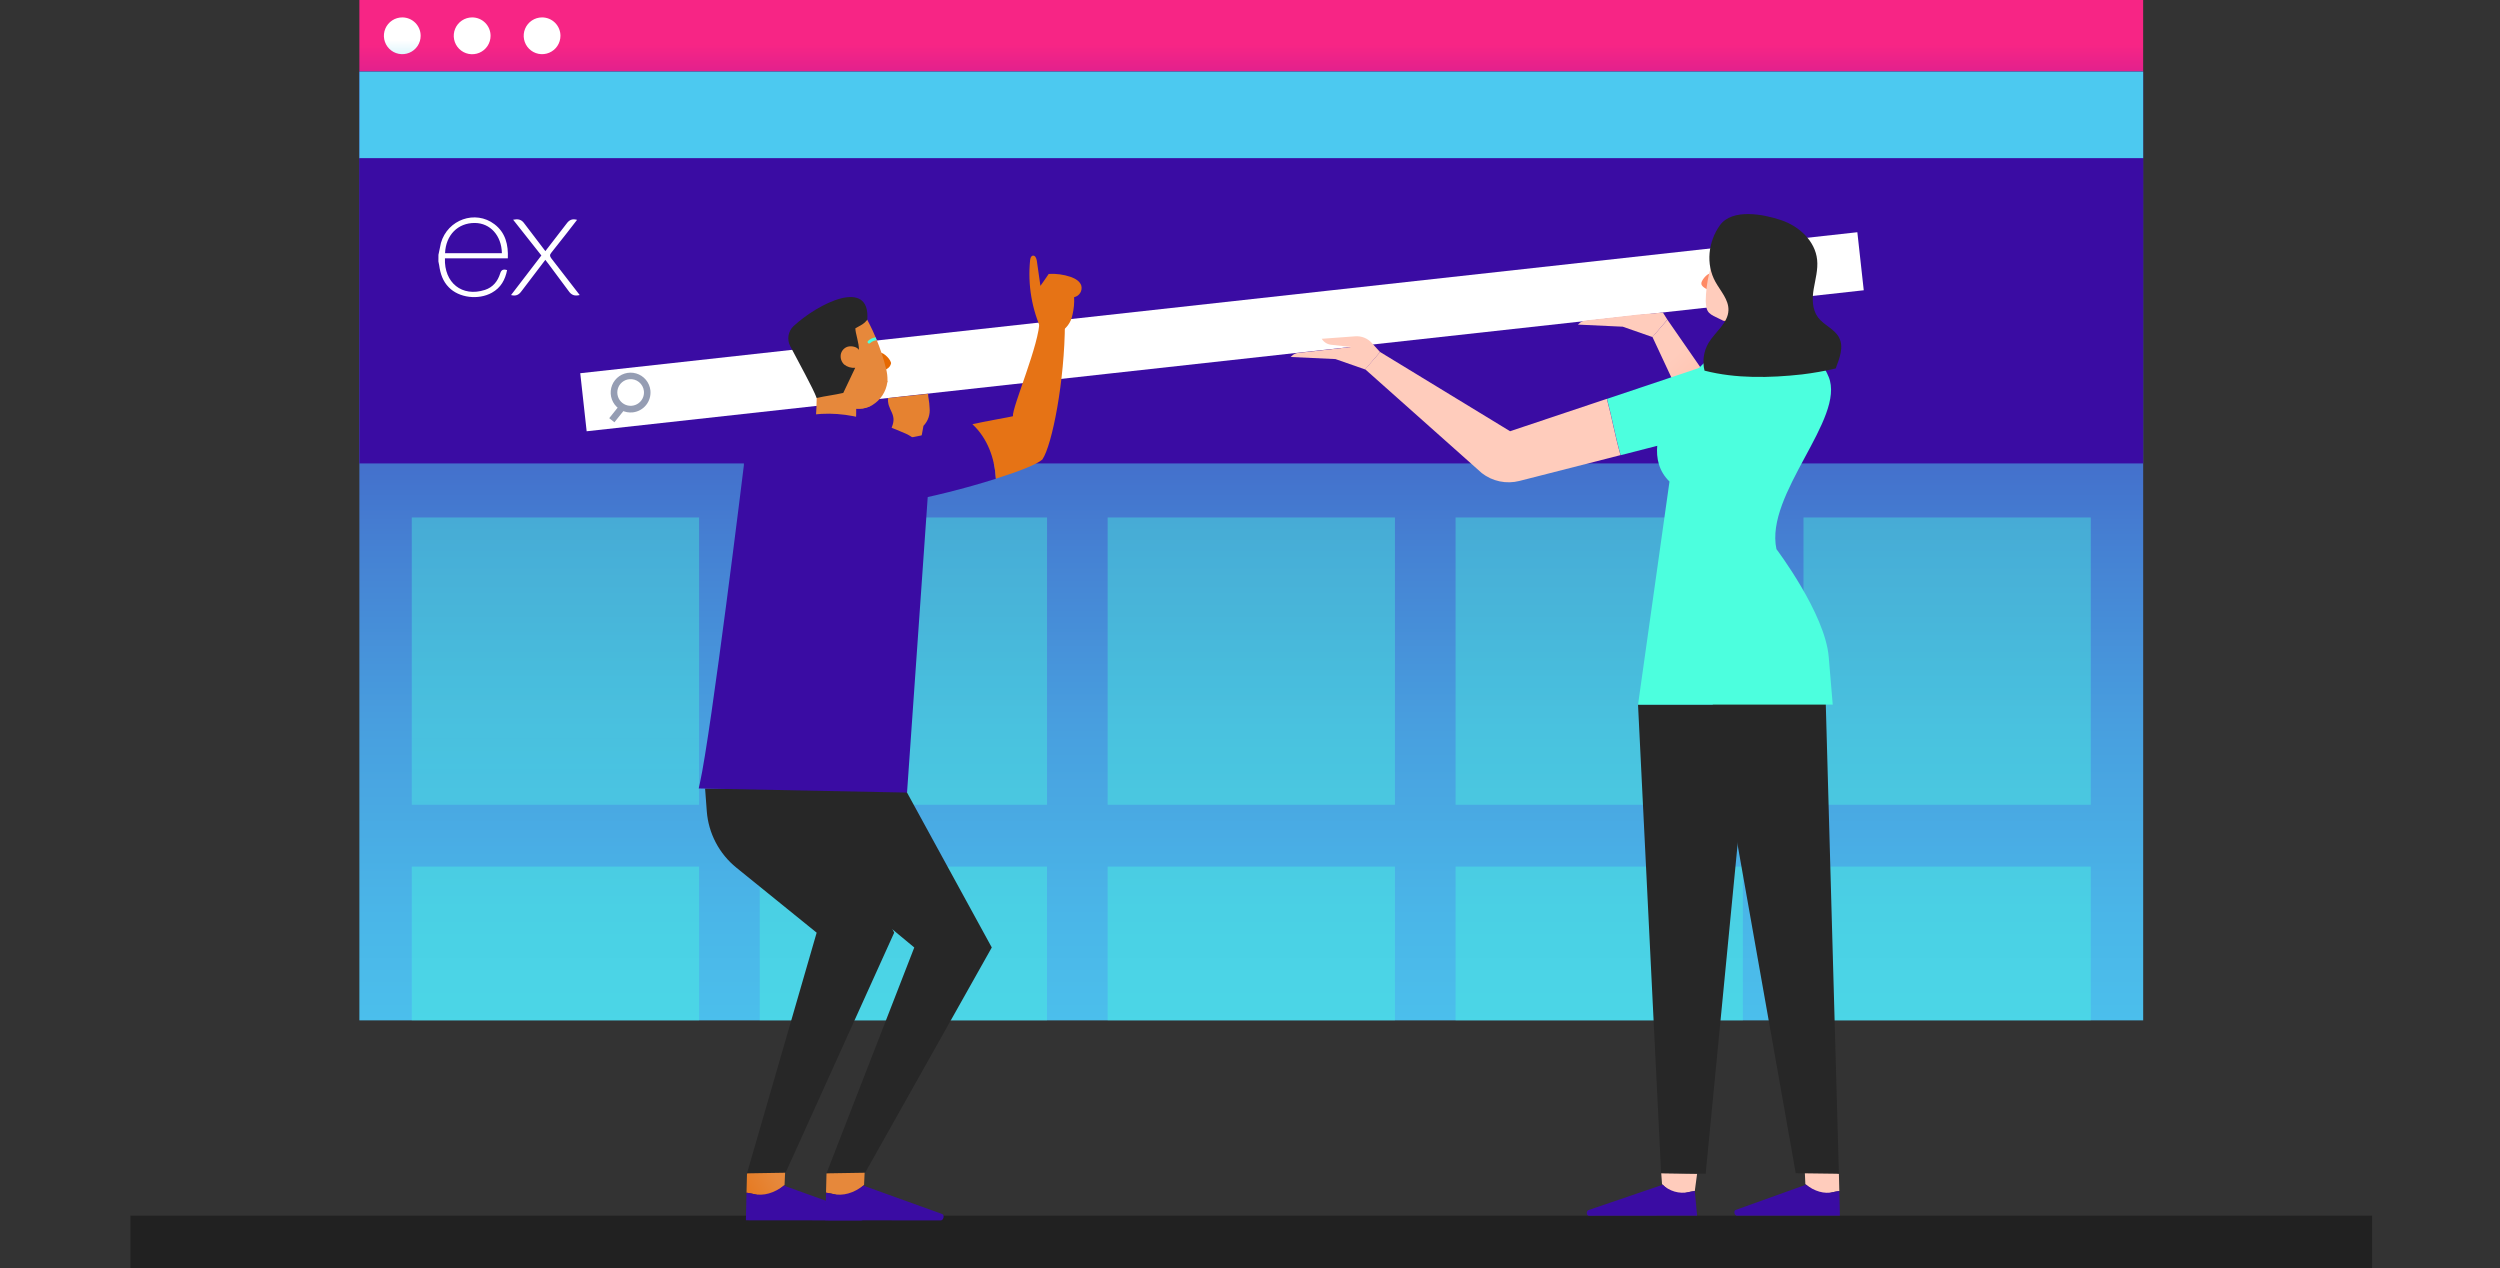
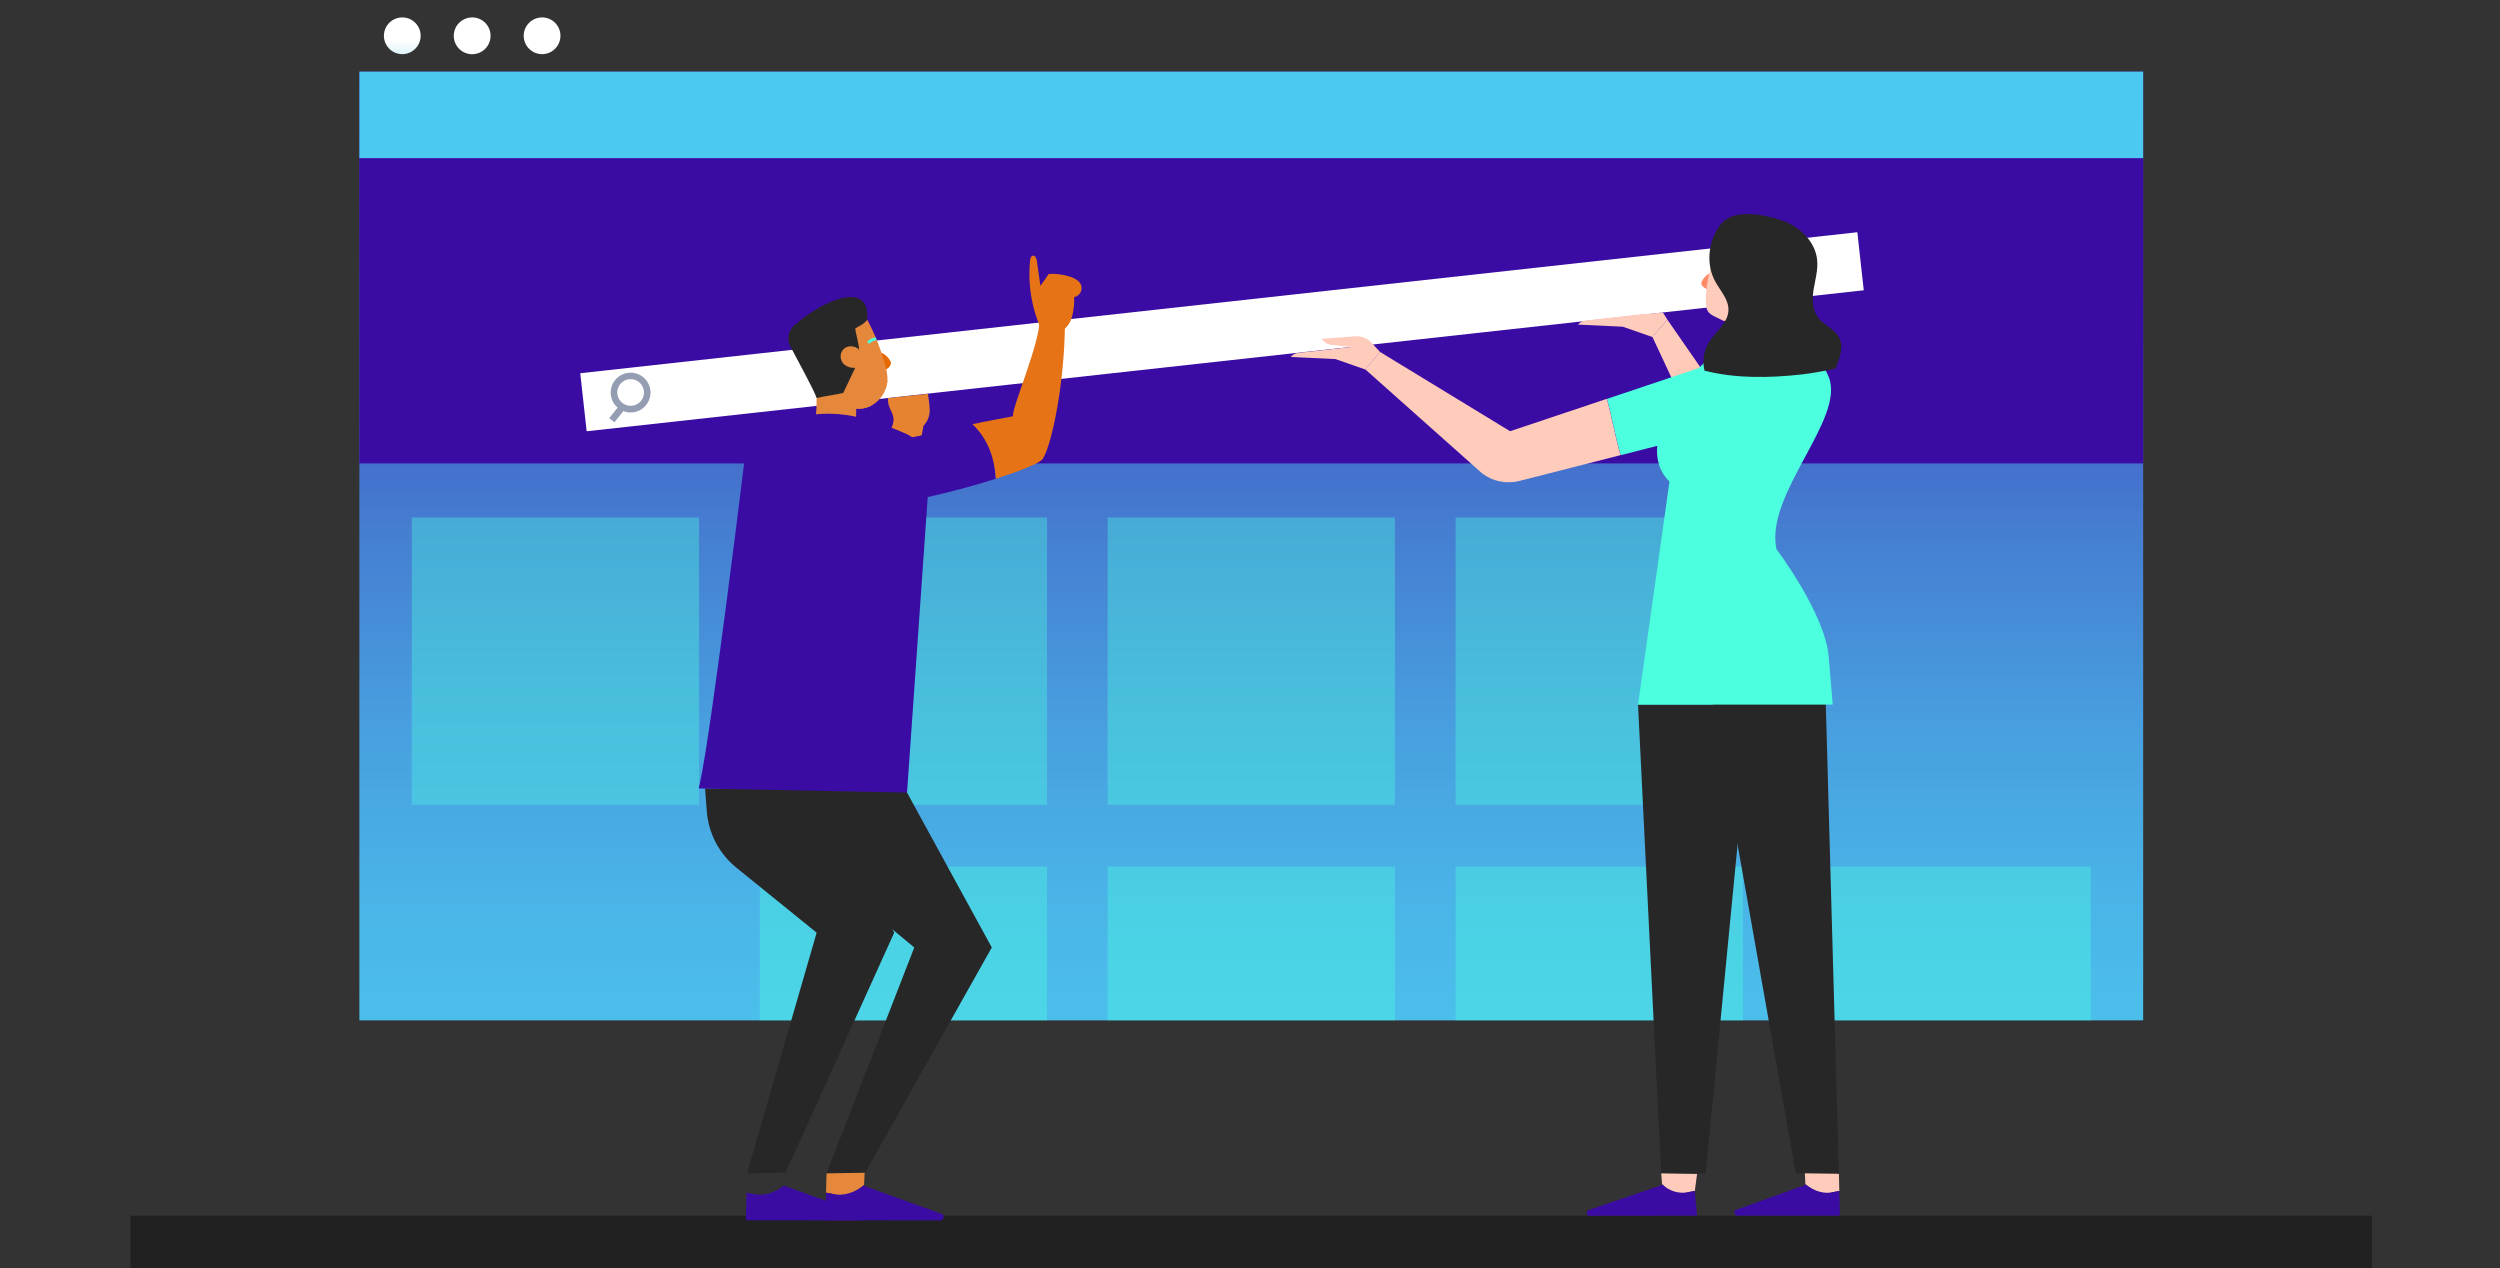
<svg xmlns="http://www.w3.org/2000/svg" width="690" height="350" viewBox="0 0 690 350" fill="none">
  <rect x="0" y="0" width="690" height="350" fill="#333333" stroke="none" />
  <g clip-path="url(#clip0_2638_7596)">
-     <path d="M591.507 0H99.188V19.749H591.507V0Z" fill="url(#paint0_linear_2638_7596)" />
    <path d="M591.516 19.758H99.188V281.621H591.516V19.758Z" fill="url(#paint1_linear_2638_7596)" />
    <path d="M591.516 19.758H99.188V43.698H591.516V19.758Z" fill="url(#paint2_linear_2638_7596)" />
    <path d="M591.516 43.695H99.188V127.906H591.516V43.695Z" fill="#3A0CA3" />
    <path d="M116.1 9.878C116.1 10.883 115.801 11.866 115.242 12.701C114.683 13.536 113.888 14.187 112.958 14.569C112.029 14.952 111.007 15.05 110.022 14.851C109.036 14.652 108.132 14.165 107.424 13.451C106.717 12.737 106.237 11.829 106.046 10.842C105.855 9.856 105.961 8.834 106.351 7.908C106.742 6.982 107.398 6.192 108.238 5.64C109.078 5.087 110.063 4.797 111.068 4.805C112.406 4.816 113.686 5.355 114.629 6.305C115.571 7.256 116.1 8.54 116.1 9.878Z" fill="url(#paint3_linear_2638_7596)" />
    <path d="M135.398 9.878C135.399 10.883 135.103 11.867 134.545 12.704C133.988 13.54 133.195 14.193 132.266 14.579C131.338 14.965 130.316 15.066 129.33 14.871C128.343 14.676 127.437 14.193 126.726 13.483C126.014 12.772 125.529 11.867 125.333 10.881C125.136 9.895 125.236 8.873 125.62 7.944C126.005 7.015 126.656 6.22 127.492 5.662C128.328 5.103 129.311 4.805 130.316 4.805C130.983 4.804 131.644 4.934 132.26 5.189C132.877 5.443 133.437 5.817 133.909 6.288C134.381 6.759 134.755 7.319 135.011 7.935C135.266 8.551 135.398 9.211 135.398 9.878Z" fill="url(#paint4_linear_2638_7596)" />
    <path d="M154.686 9.878C154.686 10.882 154.388 11.862 153.831 12.697C153.273 13.531 152.481 14.181 151.554 14.565C150.627 14.949 149.607 15.05 148.623 14.854C147.639 14.658 146.735 14.175 146.025 13.466C145.316 12.756 144.832 11.852 144.637 10.868C144.441 9.884 144.541 8.864 144.925 7.937C145.309 7.01 145.96 6.217 146.794 5.66C147.628 5.102 148.609 4.805 149.612 4.805C150.958 4.805 152.248 5.339 153.2 6.291C154.151 7.242 154.686 8.533 154.686 9.878Z" fill="url(#paint5_linear_2638_7596)" />
    <path opacity="0.36" d="M192.942 142.82H113.648V222.114H192.942V142.82Z" fill="url(#paint6_linear_2638_7596)" />
    <path opacity="0.36" d="M288.981 142.82H209.688V222.114H288.981V142.82Z" fill="url(#paint7_linear_2638_7596)" />
    <path opacity="0.36" d="M385.005 142.82H305.711V222.114H385.005V142.82Z" fill="url(#paint8_linear_2638_7596)" />
    <path opacity="0.36" d="M481.036 142.82H401.742V222.114H481.036V142.82Z" fill="url(#paint9_linear_2638_7596)" />
-     <path opacity="0.36" d="M577.059 142.82H497.766V222.114H577.059V142.82Z" fill="url(#paint10_linear_2638_7596)" />
-     <path opacity="0.36" d="M192.942 239.18H113.648V281.623H192.942V239.18Z" fill="url(#paint11_linear_2638_7596)" />
    <path opacity="0.36" d="M288.973 239.18H209.688V281.623H288.973V239.18Z" fill="url(#paint12_linear_2638_7596)" />
    <path opacity="0.36" d="M385.005 239.18H305.711V281.623H385.005V239.18Z" fill="url(#paint13_linear_2638_7596)" />
    <path opacity="0.36" d="M481.028 239.18H401.742V281.623H481.028V239.18Z" fill="url(#paint14_linear_2638_7596)" />
    <path opacity="0.36" d="M577.059 239.18H497.766V281.623H577.059V239.18Z" fill="url(#paint15_linear_2638_7596)" />
    <path d="M540.359 28H486.746C485.32 28 484.164 29.156 484.164 30.582V32.867C484.164 34.293 485.32 35.449 486.746 35.449H540.359C541.785 35.449 542.941 34.293 542.941 32.867V30.582C542.941 29.156 541.785 28 540.359 28Z" fill="url(#paint16_linear_2638_7596)" />
    <path d="M162.203 28H108.59C107.164 28 106.008 29.156 106.008 30.582V32.867C106.008 34.293 107.164 35.449 108.59 35.449H162.203C163.629 35.449 164.785 34.293 164.785 32.867V30.582C164.785 29.156 163.629 28 162.203 28Z" fill="url(#paint17_linear_2638_7596)" />
    <path d="M570.186 28H552.293C550.867 28 549.711 29.156 549.711 30.582V32.867C549.711 34.293 550.867 35.449 552.293 35.449H570.186C571.612 35.449 572.768 34.293 572.768 32.867V30.582C572.768 29.156 571.612 28 570.186 28Z" fill="url(#paint18_linear_2638_7596)" />
    <path d="M654.71 335.523H36V350.001H654.71V335.523Z" fill="#212121" />
    <path style="mix-blend-mode:multiply" d="M512.627 69.688L160.148 108.602L161.917 124.624L514.395 85.71L512.627 69.688Z" fill="url(#paint19_linear_2638_7596)" />
    <path d="M512.627 64.094L160.148 103.008L161.917 119.03L514.395 80.116L512.627 64.094Z" fill="white" />
    <path d="M174.593 113.32C173.61 113.428 172.618 113.242 171.741 112.787C170.863 112.331 170.141 111.625 169.665 110.758C169.189 109.892 168.98 108.904 169.066 107.919C169.151 106.934 169.526 105.996 170.145 105.225C170.763 104.453 171.596 103.882 172.538 103.584C173.481 103.286 174.491 103.274 175.44 103.55C176.39 103.826 177.236 104.377 177.872 105.133C178.509 105.89 178.906 106.818 179.015 107.801C179.156 109.118 178.771 110.438 177.942 111.472C177.114 112.506 175.91 113.171 174.593 113.32ZM173.603 104.163C172.781 104.253 172.003 104.585 171.369 105.117C170.735 105.649 170.273 106.357 170.042 107.151C169.811 107.946 169.82 108.791 170.07 109.58C170.319 110.369 170.796 111.067 171.442 111.584C172.088 112.102 172.873 112.416 173.697 112.488C174.522 112.559 175.349 112.384 176.074 111.985C176.799 111.586 177.389 110.981 177.77 110.247C178.151 109.512 178.306 108.681 178.215 107.859C178.09 106.758 177.535 105.752 176.671 105.06C175.807 104.367 174.704 104.045 173.603 104.163Z" fill="#231F20" stroke="#959DB3" stroke-miterlimit="10" />
    <path d="M171.436 112.11L168.852 115.336L169.495 115.852L172.079 112.626L171.436 112.11Z" fill="#231F20" stroke="#959DB3" stroke-miterlimit="10" />
    <path d="M460.195 88.227L456.07 92.987L472.652 128.517C473.361 129.078 484.613 124.252 485.414 124.623L460.195 88.227Z" fill="url(#paint20_linear_2638_7596)" />
    <path d="M460.198 88.229L458.969 86.266L452.139 86.827L437.529 88.477C436.939 88.543 436.385 88.795 435.945 89.194L435.508 89.59L447.882 90.168L456.082 93.03L460.198 88.229Z" fill="url(#paint21_linear_2638_7596)" />
    <path d="M507.651 328.719L507.535 323.959L498.016 321.047L498.28 326.821C499.765 328.001 501.134 329.42 502.817 330.121C504.341 329.394 505.974 328.92 507.651 328.719Z" fill="url(#paint22_linear_2638_7596)" />
    <path d="M507.809 335.521L507.652 328.715C507.097 328.787 506.547 328.889 506.003 329.02C503.528 329.614 500.772 328.822 498.331 326.867H498.281V327.04L478.994 333.962C478.408 334.259 478.73 335.529 479.39 335.521H507.809Z" fill="#3A0CA3" />
    <path d="M503.833 191.367L507.537 323.961L495.625 323.804L472.18 191.367H503.833Z" fill="#272727" />
    <path d="M467.764 328.714L468.399 323.954L458.5 323.797L458.723 326.833C460.01 328.012 461.198 329.431 462.732 330.132C464.329 329.411 466.025 328.933 467.764 328.714Z" fill="url(#paint23_linear_2638_7596)" />
    <path d="M468.397 335.521L467.762 328.715C467.201 328.789 466.631 328.888 466.112 329.02C464.805 329.299 463.45 329.247 462.169 328.872C460.887 328.496 459.719 327.807 458.77 326.867V327.04L438.377 333.995C437.742 334.292 437.866 335.562 438.534 335.554L468.397 335.521Z" fill="#3A0CA3" />
    <path d="M483.318 194.469L470.762 323.961L458.471 323.804L452.094 194.469H483.318Z" fill="#272727" />
    <path d="M469.574 78.362C469.664 78.931 470.209 79.302 470.696 79.599C471.182 79.896 471.735 80.152 472.156 79.847C472.29 79.713 472.396 79.554 472.465 79.378C472.535 79.202 472.567 79.013 472.56 78.824C472.626 78.106 473.311 75.475 471.925 75.524C471.108 75.524 469.409 77.529 469.574 78.362Z" fill="#FF8A65" />
    <path d="M471.713 75.537C471.124 78.022 470.812 80.564 470.781 83.118C470.905 86.517 471.771 86.649 474.955 88.191C475.307 88.365 475.675 88.506 476.053 88.612C476.492 88.734 476.943 88.814 477.397 88.851H477.62C477.837 88.868 478.055 88.868 478.272 88.851H478.775C478.857 88.851 478.94 88.851 479.023 88.81C479.122 89.775 479.204 90.773 479.295 91.772C479.451 93.553 479.6 95.352 479.773 97.076C483.18 98.363 487.074 98.627 490.3 96.936C489.428 92.947 488.808 88.908 488.443 84.842C487.618 77.566 487.165 69.778 487.618 68.203C485.193 66.058 479.468 64.4 476.201 64.227C475.382 65.501 474.689 66.852 474.131 68.261C473.677 69.333 473.256 70.48 472.868 71.651C472.786 71.89 472.72 72.121 472.637 72.369C472.637 72.41 472.637 72.46 472.637 72.501C472.258 73.524 471.961 74.555 471.713 75.537Z" fill="url(#paint24_linear_2638_7596)" />
    <path style="mix-blend-mode:multiply" d="M481.231 87.07C479.111 87.739 477.18 88.827 474.953 88.192C476.215 88.805 477.637 89.01 479.02 88.778C479.119 89.743 479.21 90.741 479.292 91.74C480.085 90.248 480.734 88.685 481.231 87.07Z" fill="url(#paint25_linear_2638_7596)" />
    <path d="M472.617 72.367C473.212 72.361 473.793 72.552 474.267 72.912C474.338 72.983 474.435 73.023 474.535 73.023C474.636 73.023 474.732 72.983 474.803 72.912C474.838 72.877 474.866 72.836 474.885 72.791C474.904 72.746 474.913 72.697 474.913 72.648C474.913 72.599 474.904 72.55 474.885 72.505C474.866 72.46 474.838 72.418 474.803 72.384C474.245 71.941 473.567 71.677 472.856 71.625C472.766 71.889 472.7 72.12 472.617 72.367Z" fill="url(#paint26_linear_2638_7596)" />
    <path d="M505.83 194.463L504.725 181.306C503.743 169.336 490.297 151.558 490.297 151.558C487.046 136.321 509.444 115.524 504.717 104.033C499.585 91.568 487.393 95.726 473.781 97.813C469.978 98.39 449.264 121.695 460.78 132.906L452.102 194.463H505.83Z" fill="url(#paint27_linear_2638_7596)" />
    <path d="M497.321 103.343C500.461 102.962 503.579 102.411 506.66 101.693C507.74 98.748 508.945 95.803 507.592 93.18C506.346 90.771 503.384 89.765 501.768 87.595C500.151 85.425 500.118 82.431 500.58 79.75C501.042 77.069 501.809 74.379 501.528 71.682C500.992 66.518 496.579 62.443 491.629 60.768C486.679 59.093 478.075 57.468 474.693 62.178C471.476 66.666 470.733 72.903 473.464 77.803C474.874 80.344 477.135 82.703 477.052 85.607C476.953 89.212 473.373 91.588 471.533 94.681C470.202 96.984 469.812 99.712 470.444 102.296C479.115 104.54 488.544 104.309 497.321 103.343Z" fill="#272727" />
    <path d="M468.907 101.57L443.523 110.092C444.893 115.132 445.792 120.437 447.302 125.634L473.04 119.034L468.907 101.57Z" fill="url(#paint28_linear_2638_7596)" />
    <path d="M416.783 119.018L380.898 97.148L376.773 101.908L408.971 130.567C410.424 131.7 412.117 132.485 413.92 132.861C415.724 133.237 417.589 133.195 419.374 132.737L447.265 125.617C445.755 120.42 444.856 115.116 443.487 110.075L416.783 119.018Z" fill="url(#paint29_linear_2638_7596)" />
    <path d="M380.902 97.168L378.592 94.627C378.021 94.001 377.315 93.513 376.527 93.2C375.74 92.887 374.891 92.757 374.046 92.82L364.799 93.505C365.077 93.962 365.457 94.348 365.909 94.635C366.361 94.921 366.873 95.099 367.405 95.155L372.85 95.765L358.232 97.415C357.641 97.48 357.086 97.732 356.648 98.133L356.211 98.529L368.585 99.106L376.785 101.969L380.902 97.168Z" fill="url(#paint30_linear_2638_7596)" />
-     <path d="M206.039 329.181L206.171 323.852L216.829 320.594L216.532 327.078C214.882 328.398 213.34 329.99 211.459 330.79C209.75 329.968 207.92 329.425 206.039 329.181Z" fill="url(#paint31_linear_2638_7596)" />
    <path d="M205.867 336.802L206.04 329.18C206.667 329.271 207.286 329.378 207.897 329.526C210.693 330.186 213.745 329.304 216.484 327.109H216.534V327.299L238.164 335.095C238.816 335.425 238.453 336.844 237.718 336.835L205.867 336.802Z" fill="#3A0CA3" />
    <path d="M227.773 217.609H194.602L195.072 223.879C195.297 226.899 196.137 229.841 197.542 232.524C198.946 235.206 200.885 237.573 203.239 239.479L225.397 257.421L206.167 323.846L216.826 323.673L246.796 257.421L227.773 217.609Z" fill="#272727" />
    <path d="M227.984 329.181L228.116 323.852L238.783 320.594L238.478 327.078C236.828 328.398 235.285 329.99 233.404 330.79C231.695 329.968 229.865 329.425 227.984 329.181Z" fill="url(#paint32_linear_2638_7596)" />
    <path d="M227.805 336.802L227.978 329.18C228.605 329.271 229.224 329.378 229.834 329.526C232.631 330.186 235.683 329.304 238.422 327.109H238.471V327.299L260.101 335.095C260.753 335.425 260.39 336.844 259.656 336.835L227.805 336.802Z" fill="#3A0CA3" />
    <path d="M249.718 217.609H216.547L216.893 223.054C217.091 226.072 217.9 229.018 219.273 231.713C220.646 234.407 222.553 236.794 224.879 238.728L252.341 261.505L228.113 323.846L238.779 323.673L273.732 261.505L249.718 217.609Z" fill="#272727" />
    <path d="M245.2 109.851C244.886 109.851 245.2 111.624 245.29 111.831C245.536 112.533 245.825 113.219 246.156 113.885C246.891 115.576 246.66 116.615 246.016 118.282L240.992 131.299L240.695 132.124L249.102 148.978C251.032 138.526 252.921 127.909 254.876 117.531C255.505 116.881 255.982 116.101 256.275 115.245C256.567 114.389 256.667 113.48 256.567 112.581C256.501 110.568 256.138 109.752 256.163 108.688L245.2 109.851Z" fill="url(#paint33_linear_2638_7596)" />
    <path d="M245.927 100.339C245.849 100.652 245.707 100.946 245.51 101.202C245.313 101.458 245.064 101.669 244.78 101.824C244.302 102.17 243.667 102.525 243.13 102.22C242.969 102.083 242.837 101.914 242.743 101.724C242.649 101.533 242.596 101.326 242.586 101.114C242.454 100.289 241.456 97.443 243.007 97.352C243.964 97.303 246.026 99.39 245.927 100.339Z" fill="#E66800" />
    <path d="M243.281 97.379C243.842 99.029 244.296 100.63 244.593 101.941C244.84 102.912 244.959 103.91 244.947 104.911C244.952 104.991 244.952 105.071 244.947 105.15C244.947 105.266 244.947 105.39 244.906 105.497C244.731 106.787 244.27 108.022 243.556 109.111C242.843 110.2 241.895 111.116 240.781 111.791C240.403 112.013 240.005 112.201 239.594 112.352C239.116 112.53 238.621 112.657 238.117 112.732H237.869C237.626 112.764 237.381 112.781 237.135 112.781C236.954 112.781 236.772 112.781 236.582 112.781H236.294C236.294 113.87 236.294 114.984 236.244 116.081C236.244 118.077 236.244 120.098 236.17 122.045C232.474 123.778 228.152 124.405 224.406 122.796C225.032 118.268 225.374 113.705 225.429 109.135C225.668 100.943 225.536 92.215 224.909 90.491C227.384 87.884 233.67 85.541 237.284 85.055C238.3 86.411 239.189 87.858 239.94 89.377C240.542 90.532 241.12 91.778 241.648 93.048C241.755 93.304 241.854 93.56 241.961 93.824C241.961 93.873 242.011 93.931 242.027 93.972C242.506 95.177 242.926 96.307 243.281 97.379Z" fill="url(#paint34_linear_2638_7596)" />
    <path style="mix-blend-mode:multiply" d="M233.664 111.078C236.089 111.639 238.342 112.728 240.767 111.788C239.409 112.575 237.843 112.926 236.279 112.794C236.279 113.883 236.279 114.997 236.23 116.094C235.217 114.507 234.358 112.828 233.664 111.078Z" fill="url(#paint35_linear_2638_7596)" />
    <path style="mix-blend-mode:multiply" d="M240.026 103.998C241.393 105.096 243.128 105.63 244.877 105.492C244.877 105.376 244.877 105.261 244.918 105.145C243.224 105.299 241.538 104.787 240.216 103.718C240.042 103.578 239.861 103.858 240.026 103.998Z" fill="url(#paint36_linear_2638_7596)" />
    <path d="M218.125 95.576C220.459 100.096 224.361 107.042 225.401 109.847C227.876 109.27 230.268 109.022 232.743 108.445C233.832 106.209 234.995 103.743 236.043 101.507C234.943 101.615 233.845 101.289 232.982 100.6C232.613 100.246 232.336 99.809 232.175 99.324C232.014 98.84 231.974 98.323 232.058 97.82C232.153 97.318 232.384 96.853 232.726 96.474C233.068 96.096 233.508 95.819 233.997 95.675C234.987 95.419 236.521 95.675 237.057 96.574C237.148 94.784 236.051 91.88 236.084 90.609C237.841 89.62 238.418 89.454 239.384 88.242C240.209 76.569 225.904 83.639 218.999 90.024C218.267 90.727 217.785 91.65 217.627 92.652C217.469 93.655 217.644 94.682 218.125 95.576Z" fill="#272727" />
    <path style="mix-blend-mode:multiply" d="M236.756 98.005C236.711 98.02 236.663 98.021 236.618 98.006C236.573 97.991 236.535 97.962 236.508 97.922C236.212 97.454 235.754 97.11 235.221 96.957C234.962 96.885 234.69 96.871 234.424 96.916C234.159 96.962 233.907 97.066 233.687 97.221C233.47 97.372 233.297 97.577 233.186 97.816C233.074 98.055 233.028 98.32 233.052 98.582C233.054 98.611 233.051 98.639 233.043 98.666C233.035 98.693 233.021 98.718 233.003 98.74C232.985 98.762 232.963 98.78 232.938 98.793C232.913 98.807 232.886 98.815 232.858 98.817C232.83 98.82 232.801 98.817 232.774 98.809C232.747 98.801 232.722 98.787 232.7 98.769C232.678 98.751 232.66 98.729 232.647 98.704C232.634 98.679 232.625 98.652 232.623 98.624C232.597 98.286 232.66 97.947 232.805 97.641C232.949 97.334 233.171 97.07 233.448 96.875C233.719 96.684 234.029 96.556 234.356 96.5C234.683 96.445 235.018 96.463 235.337 96.553C235.971 96.73 236.518 97.135 236.871 97.692C236.888 97.714 236.899 97.739 236.906 97.766C236.912 97.793 236.912 97.822 236.907 97.849C236.901 97.876 236.89 97.902 236.874 97.924C236.858 97.947 236.837 97.966 236.813 97.98C236.813 97.98 236.772 97.997 236.756 98.005Z" fill="url(#paint37_linear_2638_7596)" />
    <path d="M241.995 93.902C241.331 93.951 240.702 94.218 240.205 94.661C240.13 94.745 240.026 94.797 239.914 94.807C239.801 94.816 239.69 94.781 239.603 94.711C239.56 94.675 239.525 94.631 239.5 94.582C239.475 94.533 239.459 94.479 239.455 94.424C239.45 94.369 239.456 94.313 239.473 94.26C239.49 94.208 239.517 94.159 239.553 94.117C240.139 93.572 240.875 93.216 241.665 93.094C241.789 93.382 241.888 93.638 241.995 93.902Z" fill="url(#paint38_linear_2638_7596)" />
    <path d="M205.3 128.495C205.3 128.495 196.292 202.154 193.157 216.211L192.844 217.614L250.342 218.752L256.554 130.021C256.584 127.85 255.981 125.718 254.819 123.884C253.658 122.05 251.988 120.594 250.013 119.693C235.832 113.522 226.32 112.062 212.329 117.729C210.222 118.625 208.43 120.127 207.178 122.044C205.927 123.96 205.273 126.206 205.3 128.495Z" fill="url(#paint39_linear_2638_7596)" />
    <path d="M268.376 117.078C260.877 118.844 248.874 121.492 245.055 121.714C246.908 127.226 248.075 132.944 248.528 138.741C257.425 137.064 266.215 134.86 274.852 132.142C274.514 126.441 272.55 120.98 268.376 117.078Z" fill="url(#paint40_linear_2638_7596)" />
    <path d="M293.915 89.178C291.671 88.373 289.273 88.091 286.903 88.353C287.027 94.705 279.346 112.276 279.561 114.883C278.827 115.089 271.386 116.376 268.383 117.077C272.557 120.979 274.52 126.416 274.859 132.116C281.062 130.161 286.177 128.198 287.695 126.82C290.401 122.835 293.874 105.033 293.915 89.178Z" fill="url(#paint41_linear_2638_7596)" />
    <path d="M287.65 91.547C284.779 85.393 283.625 78.578 284.309 71.822C284.366 71.294 284.531 70.659 285.051 70.56C285.711 70.428 286.066 71.303 286.165 71.971L287.155 78.9C287.98 77.778 288.648 76.747 289.448 75.601C291.506 75.484 293.568 75.764 295.52 76.426C296.749 76.871 298.044 77.589 298.44 78.834C298.528 79.174 298.546 79.528 298.493 79.874C298.44 80.221 298.317 80.553 298.132 80.85C297.947 81.148 297.703 81.405 297.416 81.606C297.129 81.807 296.803 81.947 296.46 82.019C296.537 83.632 296.387 85.248 296.015 86.82C295.826 87.893 295.39 88.907 294.739 89.781C294.089 90.654 293.243 91.364 292.269 91.852" fill="url(#paint42_linear_2638_7596)" />
-     <path d="M160 81.43C158.581 81.78 157.704 81.445 156.917 80.295L151.318 72.763L150.508 71.721L143.97 80.32C143.223 81.355 142.439 81.805 141.045 81.439L149.418 70.511L141.622 60.64C142.963 60.386 143.889 60.515 144.712 61.682L150.519 69.308L156.369 61.724C157.119 60.689 157.924 60.296 159.27 60.678L156.247 64.574L152.152 69.758C151.665 70.351 151.732 70.756 152.181 71.328L160 81.43ZM121.01 70.328L121.695 67.053C123.559 60.571 131.201 57.877 136.471 61.883C139.551 64.239 140.316 67.571 140.164 71.303H122.804C122.543 78.023 127.517 82.078 133.858 80.009C136.082 79.282 137.392 77.589 138.048 75.47C138.381 74.408 138.931 74.242 139.958 74.546C139.434 77.195 138.251 79.409 135.753 80.794C132.02 82.868 126.692 82.197 123.888 79.315C122.219 77.643 121.529 75.525 121.219 73.259C121.171 72.884 121.073 72.528 121 72.169C121.007 71.555 121.01 70.942 121.01 70.329V70.328ZM122.835 69.878H138.523C138.421 65.019 135.309 61.569 131.057 61.539C126.389 61.503 123.038 64.872 122.835 69.878Z" fill="white" />
  </g>
  <defs>
    <linearGradient id="paint0_linear_2638_7596" x1="345.352" y1="60.955" x2="345.352" y2="12.3" gradientUnits="userSpaceOnUse">
      <stop stop-color="#7209B7" />
      <stop offset="1" stop-color="#F72585" />
    </linearGradient>
    <linearGradient id="paint1_linear_2638_7596" x1="345.352" y1="13.843" x2="345.352" y2="341.322" gradientUnits="userSpaceOnUse">
      <stop stop-color="#3A0CA3" />
      <stop offset="0.07" stop-color="#3C24AD" />
      <stop offset="0.24" stop-color="#4156C1" />
      <stop offset="0.41" stop-color="#457FD2" />
      <stop offset="0.57" stop-color="#489FDF" />
      <stop offset="0.73" stop-color="#4AB6E8" />
      <stop offset="0.87" stop-color="#4CC4EE" />
      <stop offset="1" stop-color="#4CC9F0" />
    </linearGradient>
    <linearGradient id="paint2_linear_2638_7596" x1="184722" y1="3936.09" x2="184722" y2="343.665" gradientUnits="userSpaceOnUse">
      <stop stop-color="#3A0CA3" />
      <stop offset="0.07" stop-color="#3C24AD" />
      <stop offset="0.24" stop-color="#4156C1" />
      <stop offset="0.41" stop-color="#457FD2" />
      <stop offset="0.57" stop-color="#489FDF" />
      <stop offset="0.73" stop-color="#4AB6E8" />
      <stop offset="0.87" stop-color="#4CC4EE" />
      <stop offset="1" stop-color="#4CC9F0" />
    </linearGradient>
    <linearGradient id="paint3_linear_2638_7596" x1="111.027" y1="36.128" x2="111.027" y2="11.124" gradientUnits="userSpaceOnUse">
      <stop offset="0.13" stop-color="#4CC9F0" />
      <stop offset="1" stop-color="white" />
    </linearGradient>
    <linearGradient id="paint4_linear_2638_7596" x1="1287.21" y1="1219.53" x2="1287.21" y2="911.477" gradientUnits="userSpaceOnUse">
      <stop offset="0.13" stop-color="#4CC9F0" />
      <stop offset="1" stop-color="white" />
    </linearGradient>
    <linearGradient id="paint5_linear_2638_7596" x1="1541.96" y1="1217.55" x2="1541.96" y2="910.004" gradientUnits="userSpaceOnUse">
      <stop offset="0.13" stop-color="#4CC9F0" />
      <stop offset="1" stop-color="white" />
    </linearGradient>
    <linearGradient id="paint6_linear_2638_7596" x1="153.295" y1="387.508" x2="153.295" y2="192.21" gradientUnits="userSpaceOnUse">
      <stop offset="0.13" stop-color="#4CC9F0" />
      <stop offset="1" stop-color="#4CFFDE" />
    </linearGradient>
    <linearGradient id="paint7_linear_2638_7596" x1="20714.3" y1="43395.2" x2="20714.3" y2="24623.2" gradientUnits="userSpaceOnUse">
      <stop offset="0.13" stop-color="#4CC9F0" />
      <stop offset="1" stop-color="#4CFFDE" />
    </linearGradient>
    <linearGradient id="paint8_linear_2638_7596" x1="30040.9" y1="43395.2" x2="30040.9" y2="24623.2" gradientUnits="userSpaceOnUse">
      <stop offset="0.13" stop-color="#4CC9F0" />
      <stop offset="1" stop-color="#4CFFDE" />
    </linearGradient>
    <linearGradient id="paint9_linear_2638_7596" x1="39367.5" y1="43395.2" x2="39367.5" y2="24623.2" gradientUnits="userSpaceOnUse">
      <stop offset="0.13" stop-color="#4CC9F0" />
      <stop offset="1" stop-color="#4CFFDE" />
    </linearGradient>
    <linearGradient id="paint10_linear_2638_7596" x1="48693.4" y1="43395.2" x2="48693.4" y2="24623.2" gradientUnits="userSpaceOnUse">
      <stop offset="0.13" stop-color="#4CC9F0" />
      <stop offset="1" stop-color="#4CFFDE" />
    </linearGradient>
    <linearGradient id="paint11_linear_2638_7596" x1="11388.4" y1="22497.8" x2="11388.4" y2="17119" gradientUnits="userSpaceOnUse">
      <stop offset="0.13" stop-color="#4CC9F0" />
      <stop offset="1" stop-color="#4CFFDE" />
    </linearGradient>
    <linearGradient id="paint12_linear_2638_7596" x1="20712.2" y1="22497.8" x2="20712.2" y2="17119" gradientUnits="userSpaceOnUse">
      <stop offset="0.13" stop-color="#4CC9F0" />
      <stop offset="1" stop-color="#4CFFDE" />
    </linearGradient>
    <linearGradient id="paint13_linear_2638_7596" x1="30040.9" y1="22497.8" x2="30040.9" y2="17119" gradientUnits="userSpaceOnUse">
      <stop offset="0.13" stop-color="#4CC9F0" />
      <stop offset="1" stop-color="#4CFFDE" />
    </linearGradient>
    <linearGradient id="paint14_linear_2638_7596" x1="39362.7" y1="22497.8" x2="39362.7" y2="17119" gradientUnits="userSpaceOnUse">
      <stop offset="0.13" stop-color="#4CC9F0" />
      <stop offset="1" stop-color="#4CFFDE" />
    </linearGradient>
    <linearGradient id="paint15_linear_2638_7596" x1="48693.4" y1="22497.8" x2="48693.4" y2="17119" gradientUnits="userSpaceOnUse">
      <stop offset="0.13" stop-color="#4CC9F0" />
      <stop offset="1" stop-color="#4CFFDE" />
    </linearGradient>
    <linearGradient id="paint16_linear_2638_7596" x1="32415.6" y1="878.632" x2="36602.9" y2="878.632" gradientUnits="userSpaceOnUse">
      <stop offset="0.13" stop-color="#4CC9F0" />
      <stop offset="1" stop-color="#4CFFDE" />
    </linearGradient>
    <linearGradient id="paint17_linear_2638_7596" x1="5093.86" y1="878.632" x2="9281.75" y2="878.632" gradientUnits="userSpaceOnUse">
      <stop offset="0.13" stop-color="#4CC9F0" />
      <stop offset="1" stop-color="#4CFFDE" />
    </linearGradient>
    <linearGradient id="paint18_linear_2638_7596" x1="14907.9" y1="878.632" x2="15552.4" y2="878.632" gradientUnits="userSpaceOnUse">
      <stop offset="0.13" stop-color="#4CC9F0" />
      <stop offset="1" stop-color="#4CFFDE" />
    </linearGradient>
    <linearGradient id="paint19_linear_2638_7596" x1="53526.7" y1="3208.54" x2="205804" y2="3208.55" gradientUnits="userSpaceOnUse">
      <stop stop-color="#3A0CA3" />
      <stop offset="0.07" stop-color="#3C24AD" />
      <stop offset="0.24" stop-color="#4156C1" />
      <stop offset="0.41" stop-color="#457FD2" />
      <stop offset="0.57" stop-color="#489FDF" />
      <stop offset="0.73" stop-color="#4AB6E8" />
      <stop offset="0.87" stop-color="#4CC4EE" />
      <stop offset="1" stop-color="#4CC9F0" />
    </linearGradient>
    <linearGradient id="paint20_linear_2638_7596" x1="459.18" y1="101.005" x2="488.004" y2="130.39" gradientUnits="userSpaceOnUse">
      <stop stop-color="#FFCCBC" />
      <stop offset="1" stop-color="#FFAB91" />
    </linearGradient>
    <linearGradient id="paint21_linear_2638_7596" x1="13125.3" y1="1425.92" x2="13250.5" y2="1892" gradientUnits="userSpaceOnUse">
      <stop stop-color="#FFCCBC" />
      <stop offset="1" stop-color="#FFAB91" />
    </linearGradient>
    <linearGradient id="paint22_linear_2638_7596" x1="7864.08" y1="8801.91" x2="7986.45" y2="8876.27" gradientUnits="userSpaceOnUse">
      <stop stop-color="#FFCCBC" />
      <stop offset="1" stop-color="#FFAB91" />
    </linearGradient>
    <linearGradient id="paint23_linear_2638_7596" x1="6934.87" y1="8203.73" x2="7033.96" y2="8278.99" gradientUnits="userSpaceOnUse">
      <stop stop-color="#FFCCBC" />
      <stop offset="1" stop-color="#FFAB91" />
    </linearGradient>
    <linearGradient id="paint24_linear_2638_7596" x1="-13814.7" y1="6927.84" x2="-13973.1" y2="6866.36" gradientUnits="userSpaceOnUse">
      <stop stop-color="#FFCCBC" />
      <stop offset="1" stop-color="#FFAB91" />
    </linearGradient>
    <linearGradient id="paint25_linear_2638_7596" x1="-1107.46" y1="1143.23" x2="-1095.83" y2="1144.67" gradientUnits="userSpaceOnUse">
      <stop stop-color="#FFCCBC" />
      <stop offset="1" stop-color="#FFAB91" />
    </linearGradient>
    <linearGradient id="paint26_linear_2638_7596" x1="-950.786" y1="7.523" x2="-951.379" y2="-5.774" gradientUnits="userSpaceOnUse">
      <stop stop-color="#7209B7" />
      <stop offset="1" stop-color="#F72585" />
    </linearGradient>
    <linearGradient id="paint27_linear_2638_7596" x1="29050.3" y1="24719.2" x2="25083.3" y2="20484.2" gradientUnits="userSpaceOnUse">
      <stop offset="0.13" stop-color="#4CC9F0" />
      <stop offset="1" stop-color="#4CFFDE" />
    </linearGradient>
    <linearGradient id="paint28_linear_2638_7596" x1="16090.9" y1="6111.72" x2="15407.6" y2="4462.7" gradientUnits="userSpaceOnUse">
      <stop offset="0.13" stop-color="#4CC9F0" />
      <stop offset="1" stop-color="#4CFFDE" />
    </linearGradient>
    <linearGradient id="paint29_linear_2638_7596" x1="31276.1" y1="6886.16" x2="32339.8" y2="9011.51" gradientUnits="userSpaceOnUse">
      <stop stop-color="#FFCCBC" />
      <stop offset="1" stop-color="#FFAB91" />
    </linearGradient>
    <linearGradient id="paint30_linear_2638_7596" x1="10668.8" y1="2008.52" x2="10886.5" y2="2606.41" gradientUnits="userSpaceOnUse">
      <stop stop-color="#FFCCBC" />
      <stop offset="1" stop-color="#FFAB91" />
    </linearGradient>
    <linearGradient id="paint31_linear_2638_7596" x1="212.8" y1="322.48" x2="201.062" y2="329.612" gradientUnits="userSpaceOnUse">
      <stop stop-color="#E6883B" />
      <stop offset="1" stop-color="#E67315" />
    </linearGradient>
    <linearGradient id="paint32_linear_2638_7596" x1="14851.8" y1="1230.92" x2="15016.5" y2="1230.92" gradientUnits="userSpaceOnUse">
      <stop stop-color="#E6883B" />
      <stop offset="1" stop-color="#E67315" />
    </linearGradient>
    <linearGradient id="paint33_linear_2638_7596" x1="4617.35" y1="8636.55" x2="2562.43" y2="9522.4" gradientUnits="userSpaceOnUse">
      <stop stop-color="#E6883B" />
      <stop offset="1" stop-color="#E67315" />
    </linearGradient>
    <linearGradient id="paint34_linear_2638_7596" x1="7057.1" y1="5911.01" x2="7237.77" y2="5826.56" gradientUnits="userSpaceOnUse">
      <stop stop-color="#E6883B" />
      <stop offset="1" stop-color="#E67315" />
    </linearGradient>
    <linearGradient id="paint35_linear_2638_7596" x1="-40.255" y1="1441.81" x2="-54.744" y2="1444.53" gradientUnits="userSpaceOnUse">
      <stop stop-color="#E6883B" />
      <stop offset="1" stop-color="#E67315" />
    </linearGradient>
    <linearGradient id="paint36_linear_2638_7596" x1="1465.48" y1="474.998" x2="1495.28" y2="474.998" gradientUnits="userSpaceOnUse">
      <stop stop-color="#E6883B" />
      <stop offset="1" stop-color="#E67315" />
    </linearGradient>
    <linearGradient id="paint37_linear_2638_7596" x1="1255.85" y1="552.535" x2="1278.18" y2="552.535" gradientUnits="userSpaceOnUse">
      <stop stop-color="#E6883B" />
      <stop offset="1" stop-color="#E67315" />
    </linearGradient>
    <linearGradient id="paint38_linear_2638_7596" x1="943.633" y1="192.277" x2="943.634" y2="174.253" gradientUnits="userSpaceOnUse">
      <stop offset="0.13" stop-color="#4CC9F0" />
      <stop offset="1" stop-color="#4CFFDE" />
    </linearGradient>
    <linearGradient id="paint39_linear_2638_7596" x1="12922.4" y1="28930.2" x2="28003.1" y2="29826.3" gradientUnits="userSpaceOnUse">
      <stop stop-color="#3A0CA3" />
      <stop offset="0.07" stop-color="#3C24AD" />
      <stop offset="0.24" stop-color="#4156C1" />
      <stop offset="0.41" stop-color="#457FD2" />
      <stop offset="0.57" stop-color="#489FDF" />
      <stop offset="0.73" stop-color="#4AB6E8" />
      <stop offset="0.87" stop-color="#4CC4EE" />
      <stop offset="1" stop-color="#4CC9F0" />
    </linearGradient>
    <linearGradient id="paint40_linear_2638_7596" x1="6346.9" y1="4979.36" x2="13281.3" y2="5910.09" gradientUnits="userSpaceOnUse">
      <stop stop-color="#3A0CA3" />
      <stop offset="0.07" stop-color="#3C24AD" />
      <stop offset="0.24" stop-color="#4156C1" />
      <stop offset="0.41" stop-color="#457FD2" />
      <stop offset="0.57" stop-color="#489FDF" />
      <stop offset="0.73" stop-color="#4AB6E8" />
      <stop offset="0.87" stop-color="#4CC4EE" />
      <stop offset="1" stop-color="#4CC9F0" />
    </linearGradient>
    <linearGradient id="paint41_linear_2638_7596" x1="8685.04" y1="8221.77" x2="6764.45" y2="9146.22" gradientUnits="userSpaceOnUse">
      <stop stop-color="#E6883B" />
      <stop offset="1" stop-color="#E67315" />
    </linearGradient>
    <linearGradient id="paint42_linear_2638_7596" x1="6673.95" y1="-2560.4" x2="6682.44" y2="-1267.41" gradientUnits="userSpaceOnUse">
      <stop stop-color="#E6883B" />
      <stop offset="1" stop-color="#E67315" />
    </linearGradient>
    <clipPath id="clip0_2638_7596">
      <rect width="690" height="350" fill="white" />
    </clipPath>
  </defs>
</svg>